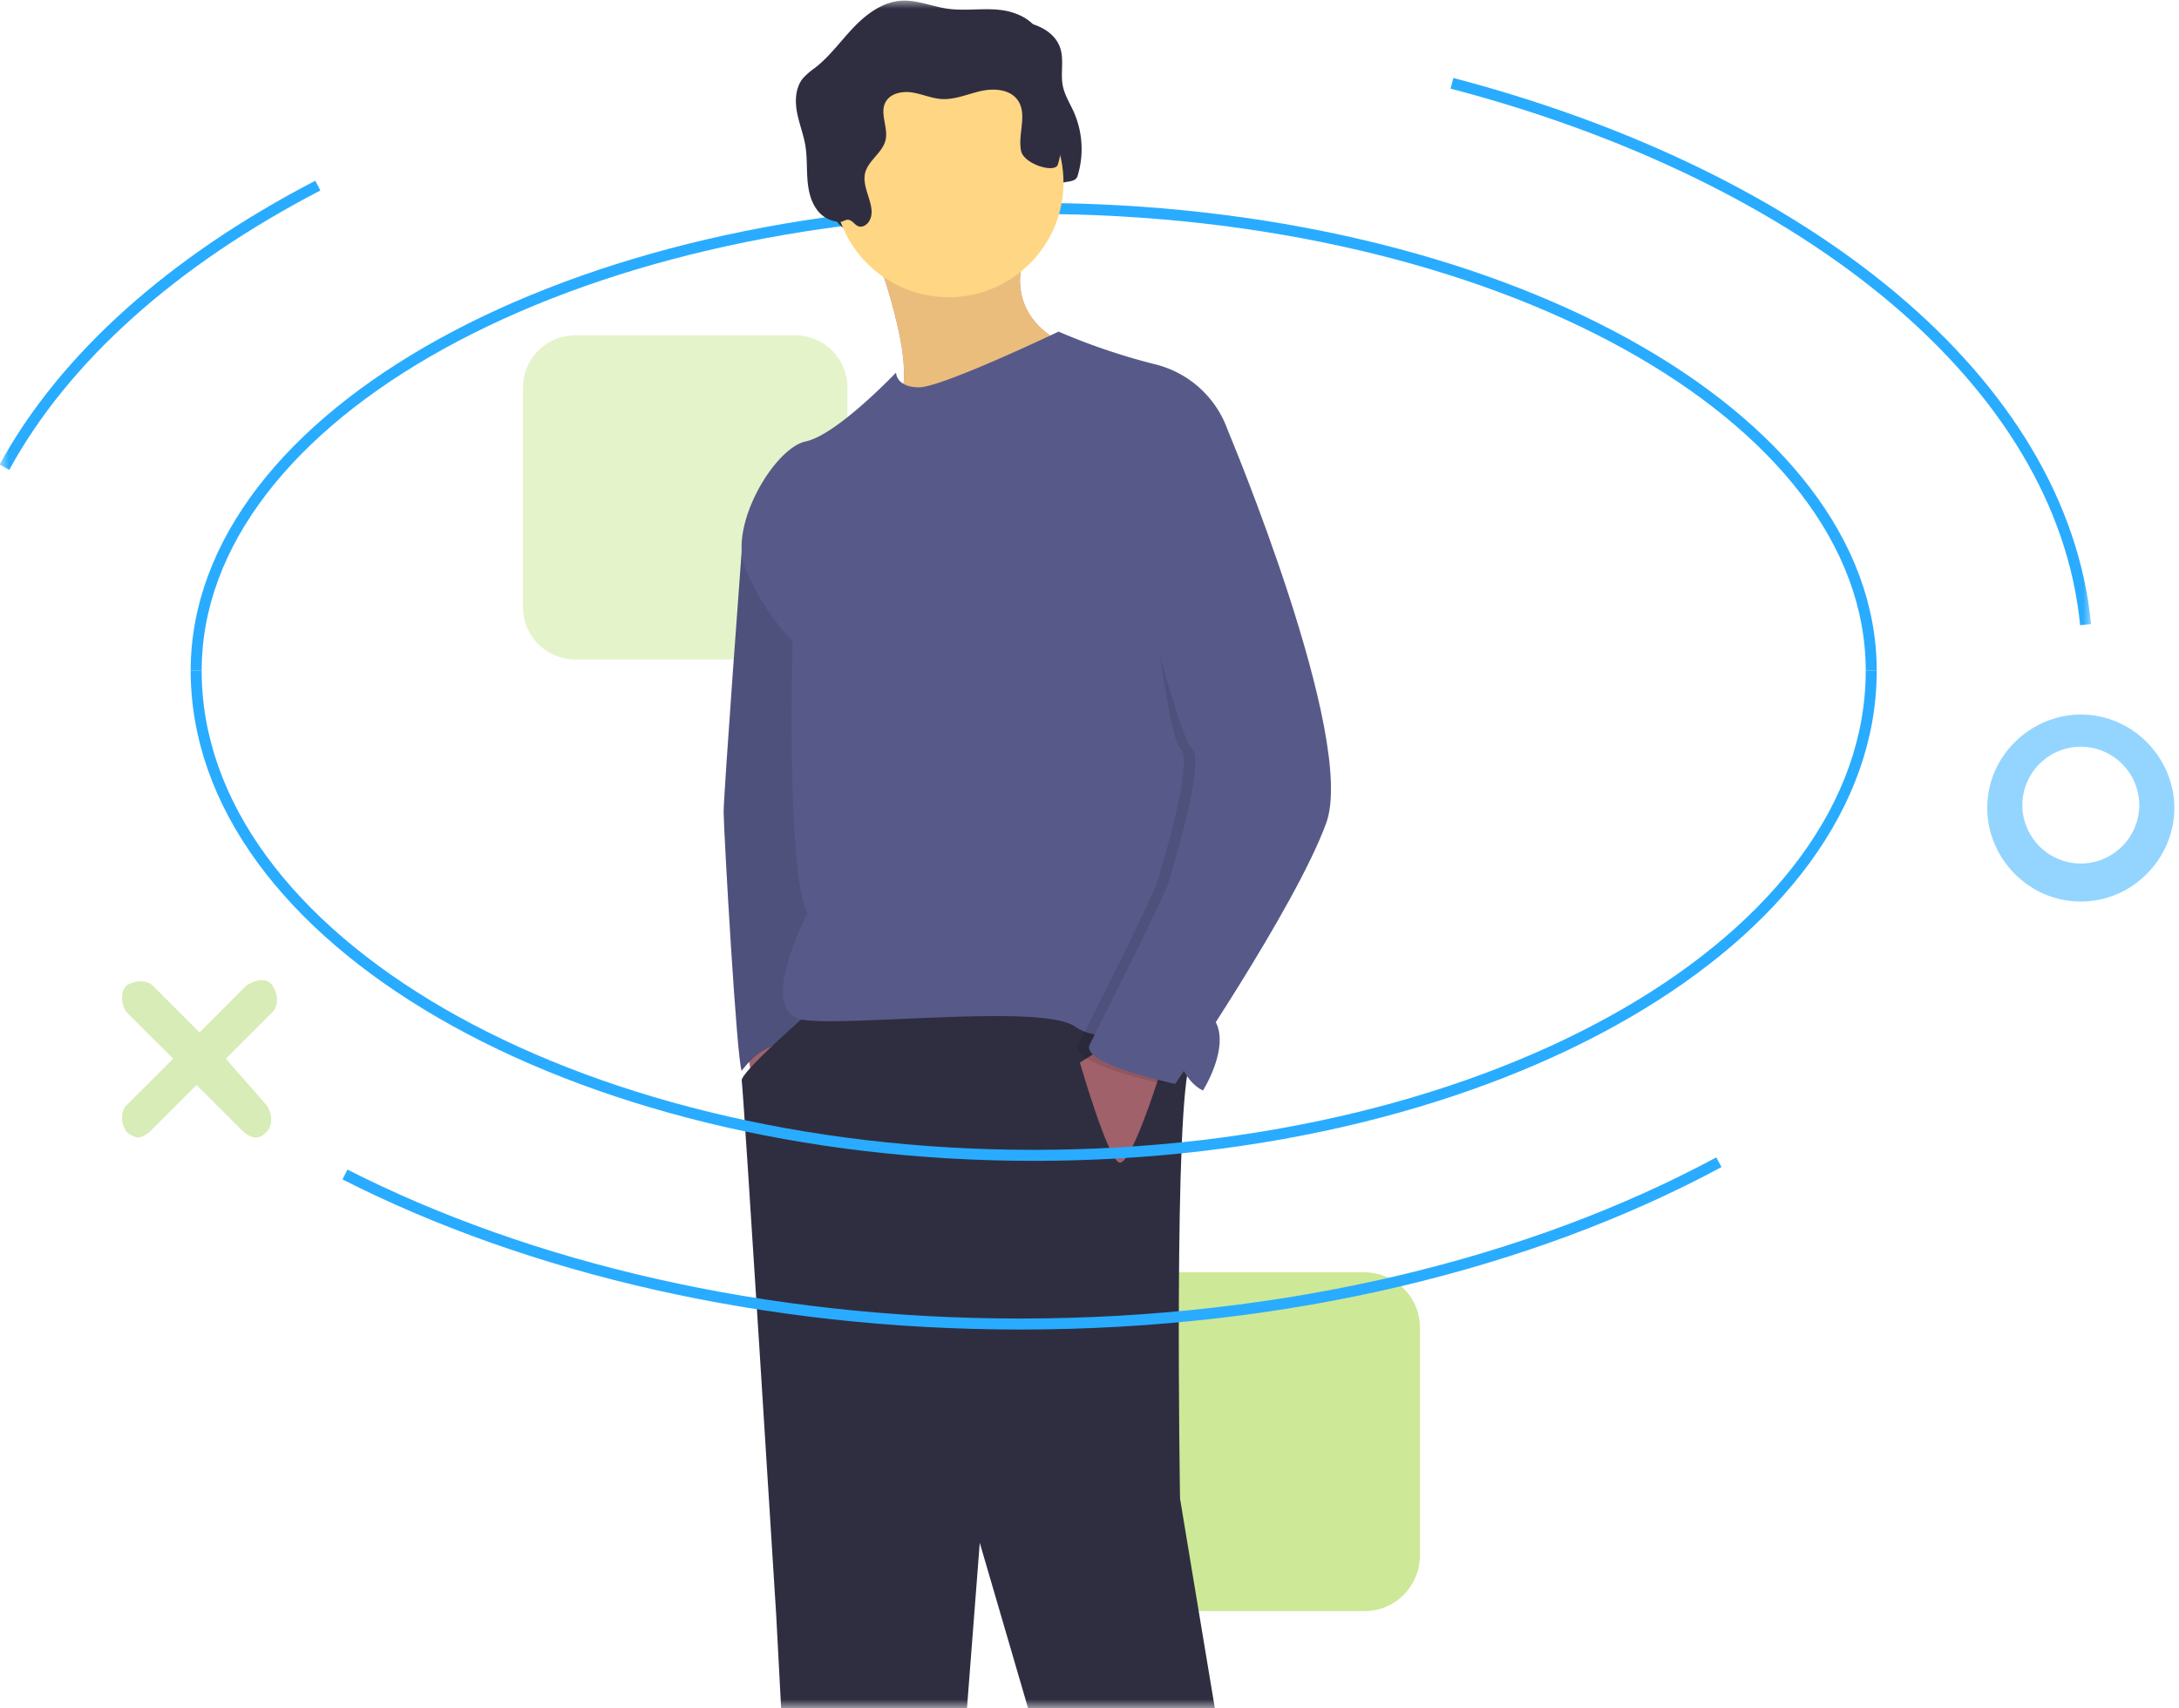
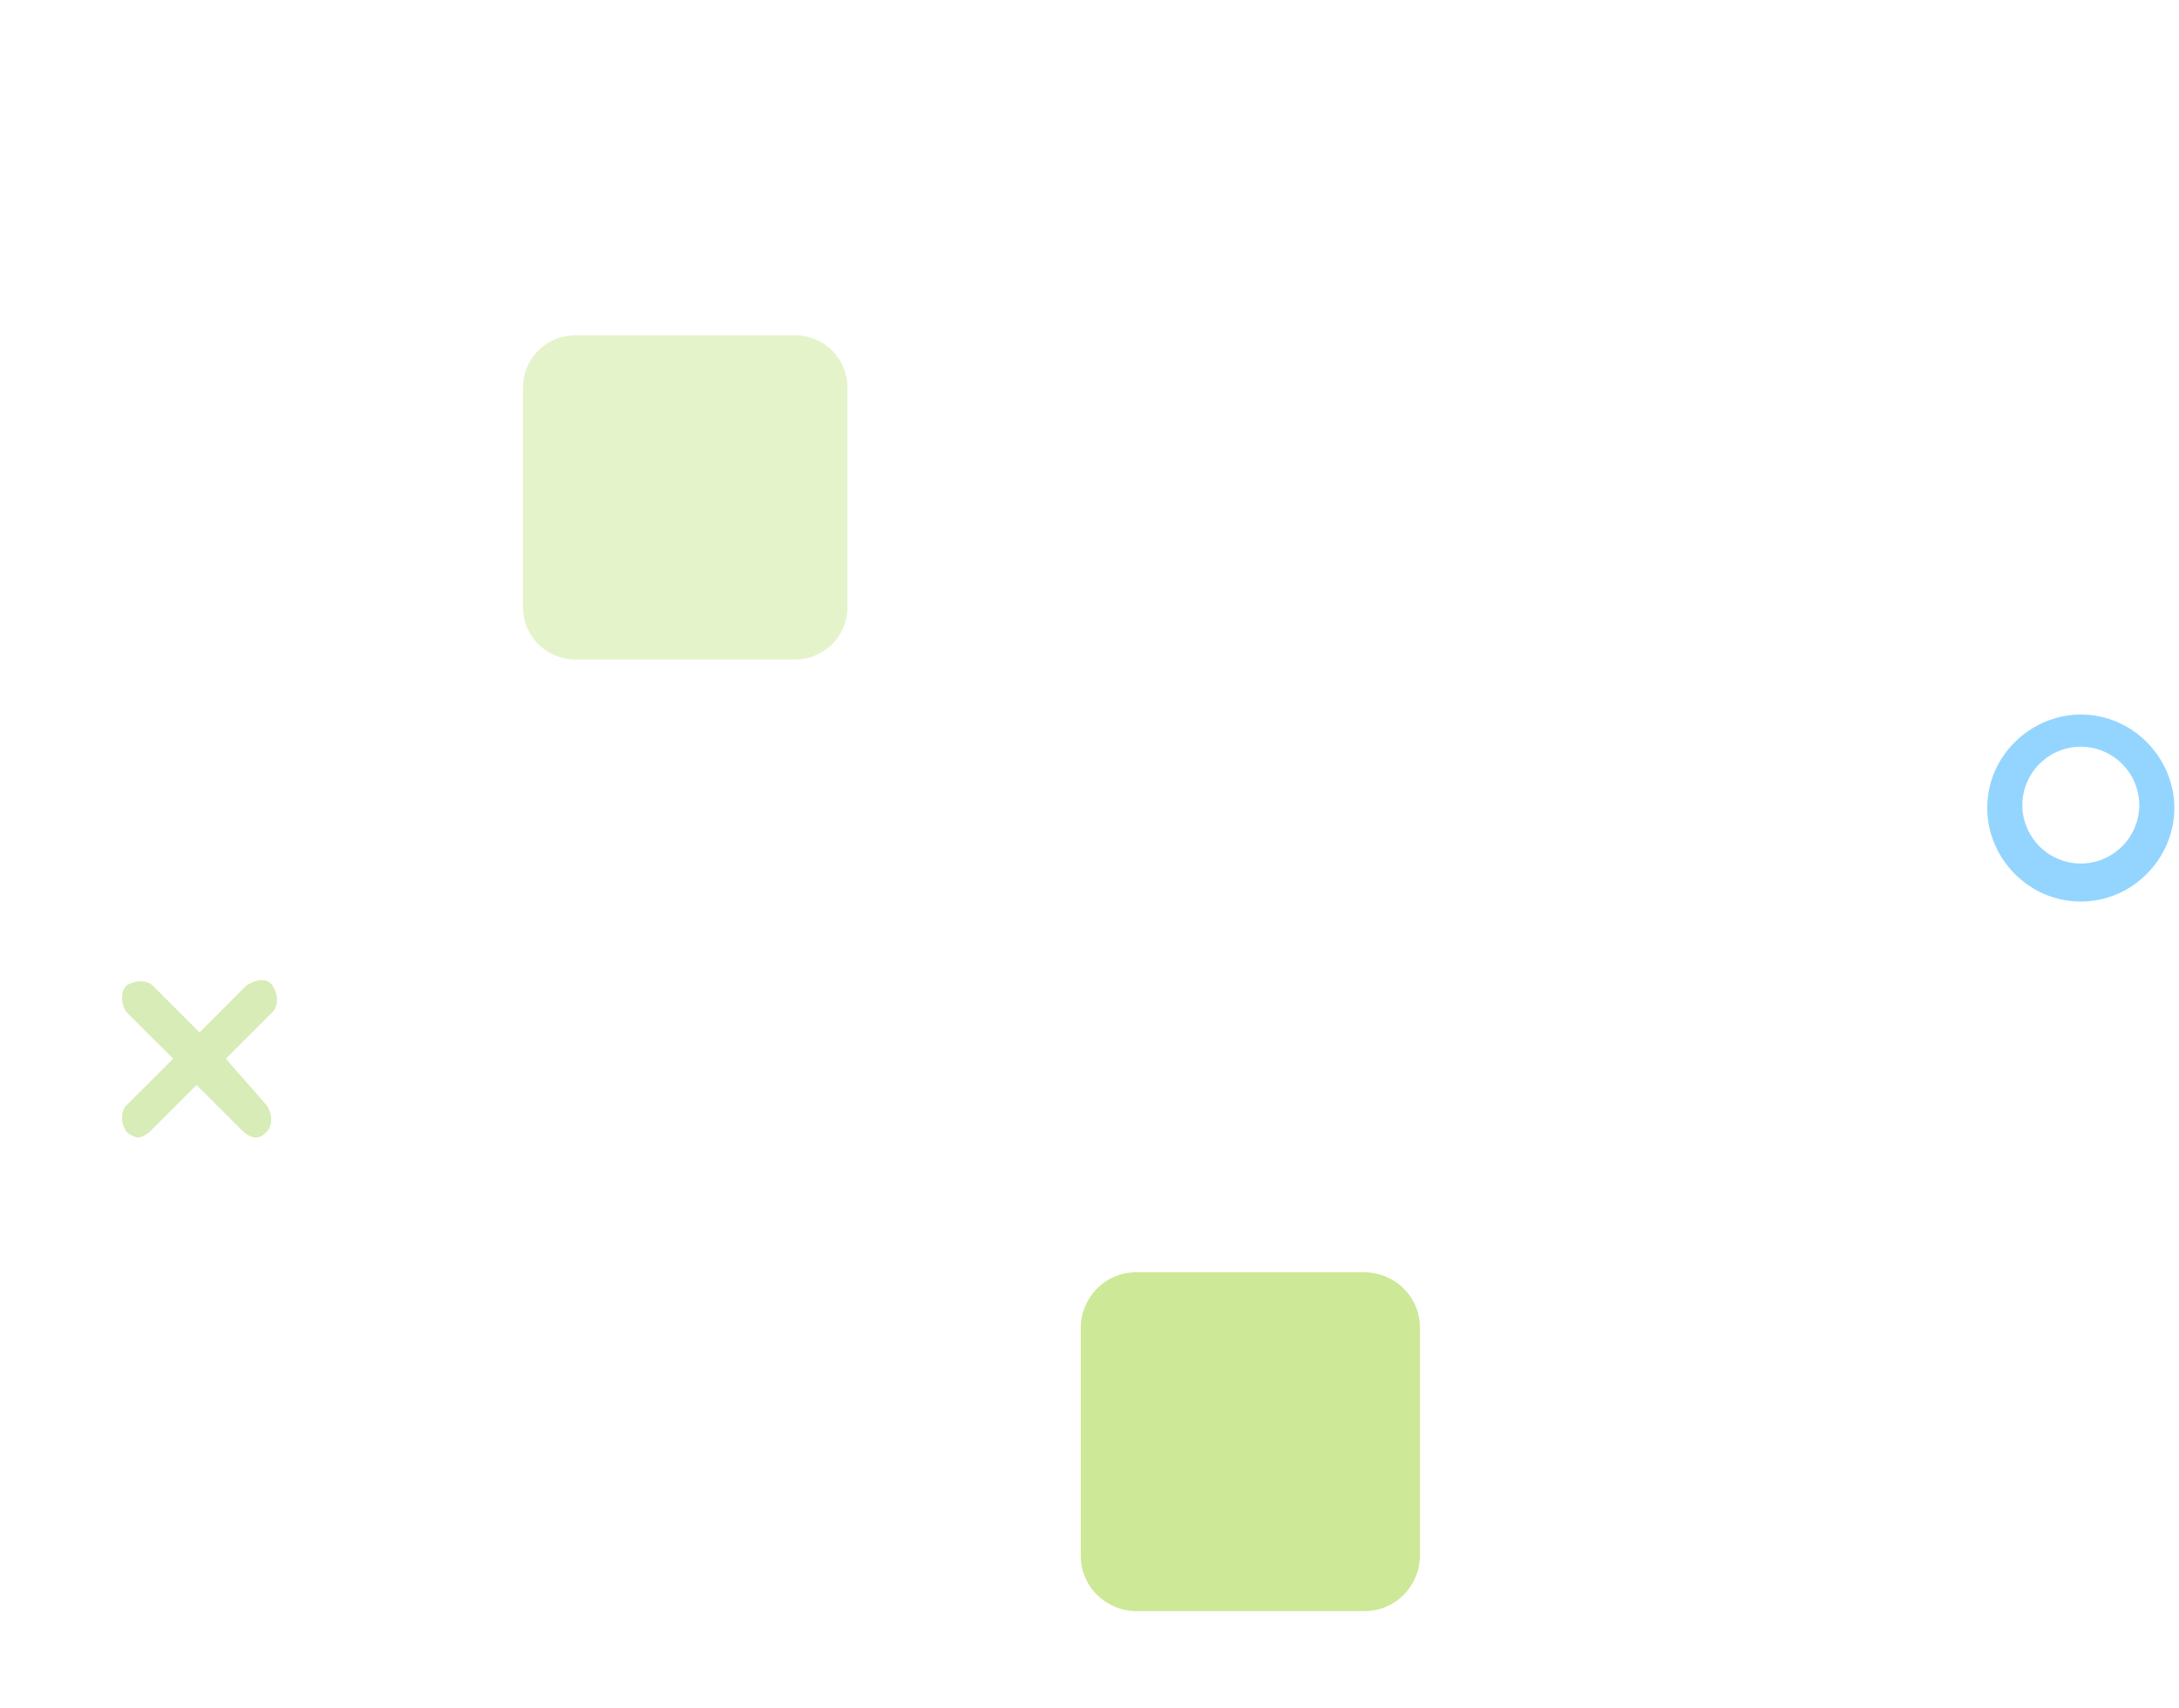
<svg xmlns="http://www.w3.org/2000/svg" xmlns:xlink="http://www.w3.org/1999/xlink" width="125" height="98" viewBox="0 0 125 98">
  <defs>
-     <path id="a" d="M0 0h120v98H0z" />
-   </defs>
+     </defs>
  <g fill="none" fill-rule="evenodd">
    <path fill="#CDE897" fill-rule="nonzero" d="M81.455 89.256c0 1.676-1.341 3.185-3.186 3.185H65.187C63.509 92.44 62 91.1 62 89.256V76.184C62 74.508 63.342 73 65.187 73h13.082c1.677 0 3.186 1.34 3.186 3.184v13.072z" />
    <path fill="#29ACFF" fill-rule="nonzero" d="M119.367 51.726c-3.019 0-5.367-2.514-5.367-5.363 0-3.017 2.516-5.363 5.367-5.363 3.019 0 5.367 2.514 5.367 5.363 0 2.849-2.348 5.363-5.367 5.363zm0-8.882a3.363 3.363 0 0 0-3.354 3.351 3.363 3.363 0 0 0 3.354 3.352 3.363 3.363 0 0 0 3.354-3.352 3.363 3.363 0 0 0-3.354-3.351z" opacity=".5" />
    <path fill="#CDE897" fill-rule="nonzero" d="M48.617 34.823a3.005 3.005 0 0 1-3.02 3.017H33.02A3.005 3.005 0 0 1 30 34.823v-12.57a3.005 3.005 0 0 1 3.019-3.016h12.579a3.005 3.005 0 0 1 3.019 3.017v12.57z" opacity=".5" />
    <path fill="#B1DB6E" fill-rule="nonzero" d="M12.954 60.744l2.683-2.681c.336-.335.336-1.006 0-1.508-.335-.503-1.006-.336-1.509 0l-2.683 2.681-2.684-2.681c-.335-.336-1.006-.336-1.51 0-.335.335-.335 1.005 0 1.508l2.684 2.681-2.683 2.682c-.336.335-.336 1.005 0 1.508.167.168.503.335.67.335.168 0 .504-.167.671-.335l2.684-2.681 2.683 2.681c.168.168.503.335.671.335.336 0 .503-.167.671-.335.335-.335.335-1.005 0-1.508l-2.348-2.682z" opacity=".5" />
    <g>
      <mask id="b" fill="#fff">
        <use xlink:href="#a" />
      </mask>
      <g mask="url(#b)">
        <path stroke="#29ACFF" stroke-width=".631" d="M11.254 38.483c0-14.65 21.511-26.524 48.046-26.524 26.534 0 48.045 11.875 48.045 26.524" />
        <path fill="#2F2E41" fill-rule="nonzero" d="M50.345 13.63c.226.104.498-.05.632-.26.508-.8-.428-1.83-.225-2.756.162-.741 1.006-1.18 1.178-1.92.168-.718-.349-1.527 0-2.176.274-.51.957-.643 1.528-.554.571.09 1.114.34 1.69.375.77.047 1.503-.291 2.255-.459.753-.167 1.67-.102 2.112.529.569.808-.008 1.935.19 2.903.157.769.802 1.405.816 2.19.004.279-.73.054-.69.33.038.276-.308.033-.031 0a.549.549 0 0 0 .417-.495c.033-.23.466-.307.461-.54-.012-.544.974-.177 1.136-.696a5.264 5.264 0 0 0-.215-3.678c-.222-.495-.523-.964-.63-1.495-.144-.722.084-1.497-.155-2.193-.322-.939-1.387-1.417-2.375-1.515-.99-.097-1.994.077-2.977-.066-.88-.128-1.733-.51-2.621-.454-1.066.066-1.994.752-2.733 1.522-.738.77-1.365 1.655-2.204 2.315-.257.176-.494.38-.707.607-.428.52-.47 1.261-.352 1.924.119.662.378 1.293.487 1.957.102.624.07 1.261.115 1.892.044.63.175 1.28.556 1.786.308.418.793.671 1.313.685.178.004.328-.155.508-.114.224.052.322.265.52.356z" />
        <path fill="#A0616A" fill-rule="nonzero" d="M42.738 59.463l.659 4.044 1.318-1.787-.753-2.727z" />
        <path fill="#575A89" fill-rule="nonzero" d="M43.585 28.9l-1.038 2.732s-1.034 13.913-1.034 14.948c0 1.034.754 14.294 1.036 14.858 0 0 1.225-1.787 2.826-1.505 1.6.282.941-4.702.941-4.702l1.507-12.319-.282-6.206-3.956-7.806z" />
        <path fill="#000" fill-rule="nonzero" d="M43.585 28.9l-1.038 2.732s-1.034 13.913-1.034 14.948c0 1.034.754 14.294 1.036 14.858 0 0 1.225-1.787 2.826-1.505 1.6.282.941-4.702.941-4.702l1.507-12.319-.282-6.206-3.956-7.806z" opacity=".1" />
        <path fill="#A0616A" fill-rule="nonzero" d="M49.99 13.854s3.107 7.9 1.318 9.404c-1.79 1.505 9.982-2.54 9.982-2.54l-.282-1.034s-3.862-1.504-1.978-5.83c1.883-4.326-9.04 0-9.04 0z" />
        <path fill="#FFD683" fill-rule="nonzero" d="M49.99 13.854s3.107 7.9 1.318 9.404c-1.79 1.505 9.982-2.54 9.982-2.54l-.282-1.034s-3.862-1.504-1.978-5.83c1.883-4.326-9.04 0-9.04 0z" opacity=".786" />
        <path fill="#2F2E41" fill-rule="nonzero" d="M46.426 58.087s-3.97 3.445-3.877 3.915c.095.47 1.978 30.657 1.978 30.657l1.036 19.56s-1.319 4.608-.66 5.643c.66 1.034-.941 1.316-.941 1.316s6.78 6.113 9.606 3.48l2.637-34.137 7.251 24.827s1.224 13.165 2.637 13.165 7.157.283 7.063-.47c-.094-.752.283-6.489-.377-9.874-.659-3.385-5.085-30.187-5.085-30.187s-.38-22.976.61-25.124c.991-2.147-.516-4.404-.516-4.404l-6.592-2.54-7.91.941-6.86 3.232z" />
        <ellipse cx="54.415" cy="10.469" fill="#FFD683" fill-rule="nonzero" rx="6.592" ry="6.583" />
        <path fill="#575A89" fill-rule="nonzero" d="M70.425 24.669a5.91 5.91 0 0 0-4.144-3.762 36.563 36.563 0 0 1-5.556-1.88s-6.686 3.196-8.005 3.196c-1.318 0-1.318-.846-1.318-.846s-3.39 3.574-5.18 3.95c-1.79.376-4.426 4.796-3.484 7.24a13.643 13.643 0 0 0 2.73 4.233s-.376 13.165.848 15.61c0 0-3.013 5.737-.188 6.113 2.825.376 13.655-.94 15.539.376 1.883 1.316 5.368-.282 5.839 1.505.47 1.786 1.506 2.162 1.506 2.162s1.601-2.539.66-4.043c-.942-1.505.753-33.854.753-33.854z" />
        <path fill="#A0616A" fill-rule="nonzero" d="M63.456 60.027l-1.507.94s1.601 5.55 2.26 5.737c.66.188 2.212-4.744 2.212-4.744l-2.965-1.933z" />
        <path fill="#2F2E41" fill-rule="nonzero" d="M49.215 12.972c.226.104.498-.05.632-.26.508-.8-.428-1.831-.225-2.756.162-.741 1.006-1.181 1.178-1.92.168-.718-.349-1.527 0-2.176.274-.51.956-.643 1.528-.554.571.089 1.114.34 1.69.375.77.047 1.503-.291 2.255-.459.752-.167 1.67-.102 2.112.528.569.81-.008 1.936.19 2.904.157.768 1.947 1.308 2.11.788a5.264 5.264 0 0 0-.217-3.677c-.22-.495-.522-.964-.628-1.496-.145-.721.083-1.496-.156-2.193-.322-.938-1.387-1.417-2.376-1.514-.988-.097-1.993.077-2.976-.066-.88-.129-1.733-.51-2.622-.455-1.065.067-1.993.752-2.732 1.522-.738.77-1.365 1.656-2.204 2.315-.257.177-.494.38-.707.608-.428.52-.471 1.261-.352 1.923.119.662.378 1.294.487 1.958.102.624.07 1.261.115 1.892.044.63.175 1.28.556 1.786.308.418.793.67 1.313.685.178.004.328-.156.508-.114.224.052.322.265.52.356z" />
        <path fill="#000" fill-rule="nonzero" d="M66.705 26.314l3.06-1.645s7.44 17.679 5.651 22.569c-1.789 4.89-8.664 14.952-8.664 14.952s-5.462-1.128-4.897-2.257c.565-1.128 4.238-8.37 4.52-9.31.283-.94 2.167-7.053 1.319-7.71-.848-.66-2.496-15.94-2.496-15.94l1.507-.659z" opacity=".1" />
-         <path fill="#575A89" fill-rule="nonzero" d="M66.658 23.634l3.767 1.035s7.44 17.679 5.65 22.569c-1.789 4.89-8.663 14.952-8.663 14.952s-5.463-1.128-4.898-2.257c.565-1.128 4.238-8.37 4.52-9.31.283-.94 2.167-7.053 1.32-7.71-.848-.66-4.898-16.928-4.898-16.928l3.202-2.35z" />
-         <path stroke="#29ACFF" stroke-width=".631" d="M107.345 38.483c0 15.358-21.51 27.808-48.045 27.808s-48.046-12.45-48.046-27.808M98.606 66.686c-10.74 5.783-24.752 9.283-40.081 9.283-14.697 0-28.185-3.217-38.737-8.58M83.293 4.779c20.438 5.364 34.994 17.163 36.348 31.06M.255 26.807C3.7 20.487 9.99 14.924 18.233 10.65" />
      </g>
    </g>
  </g>
</svg>